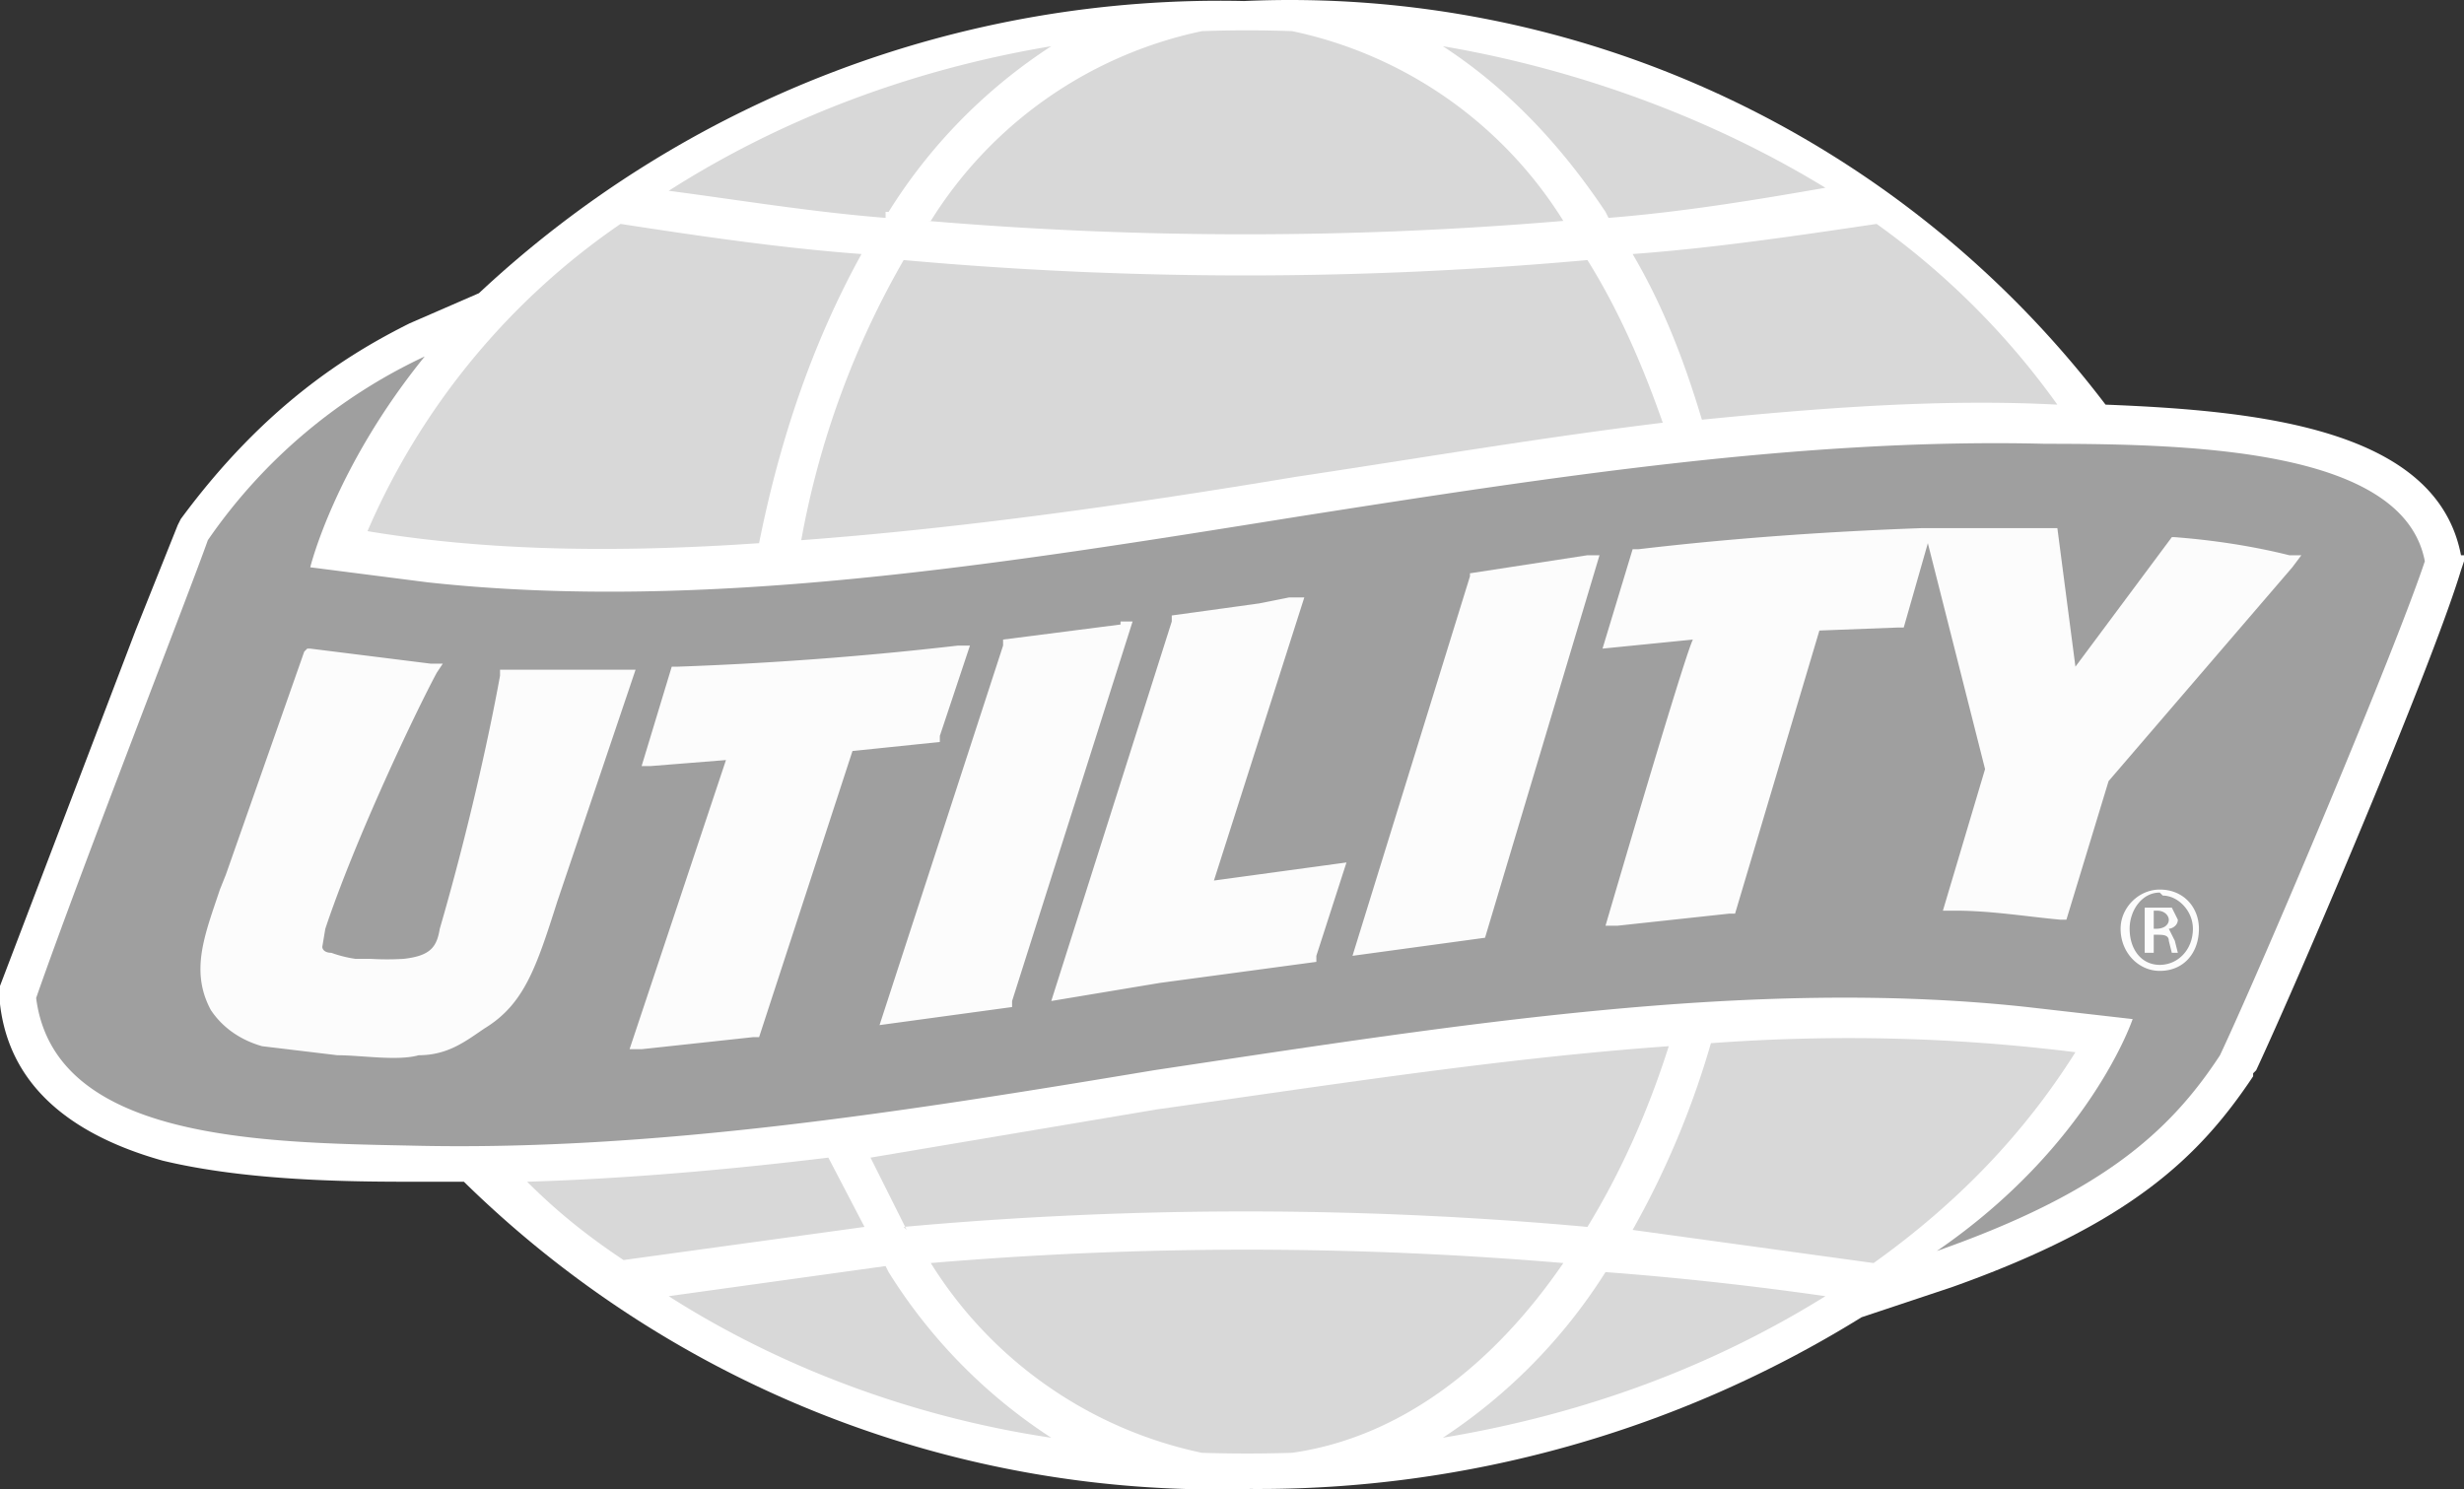
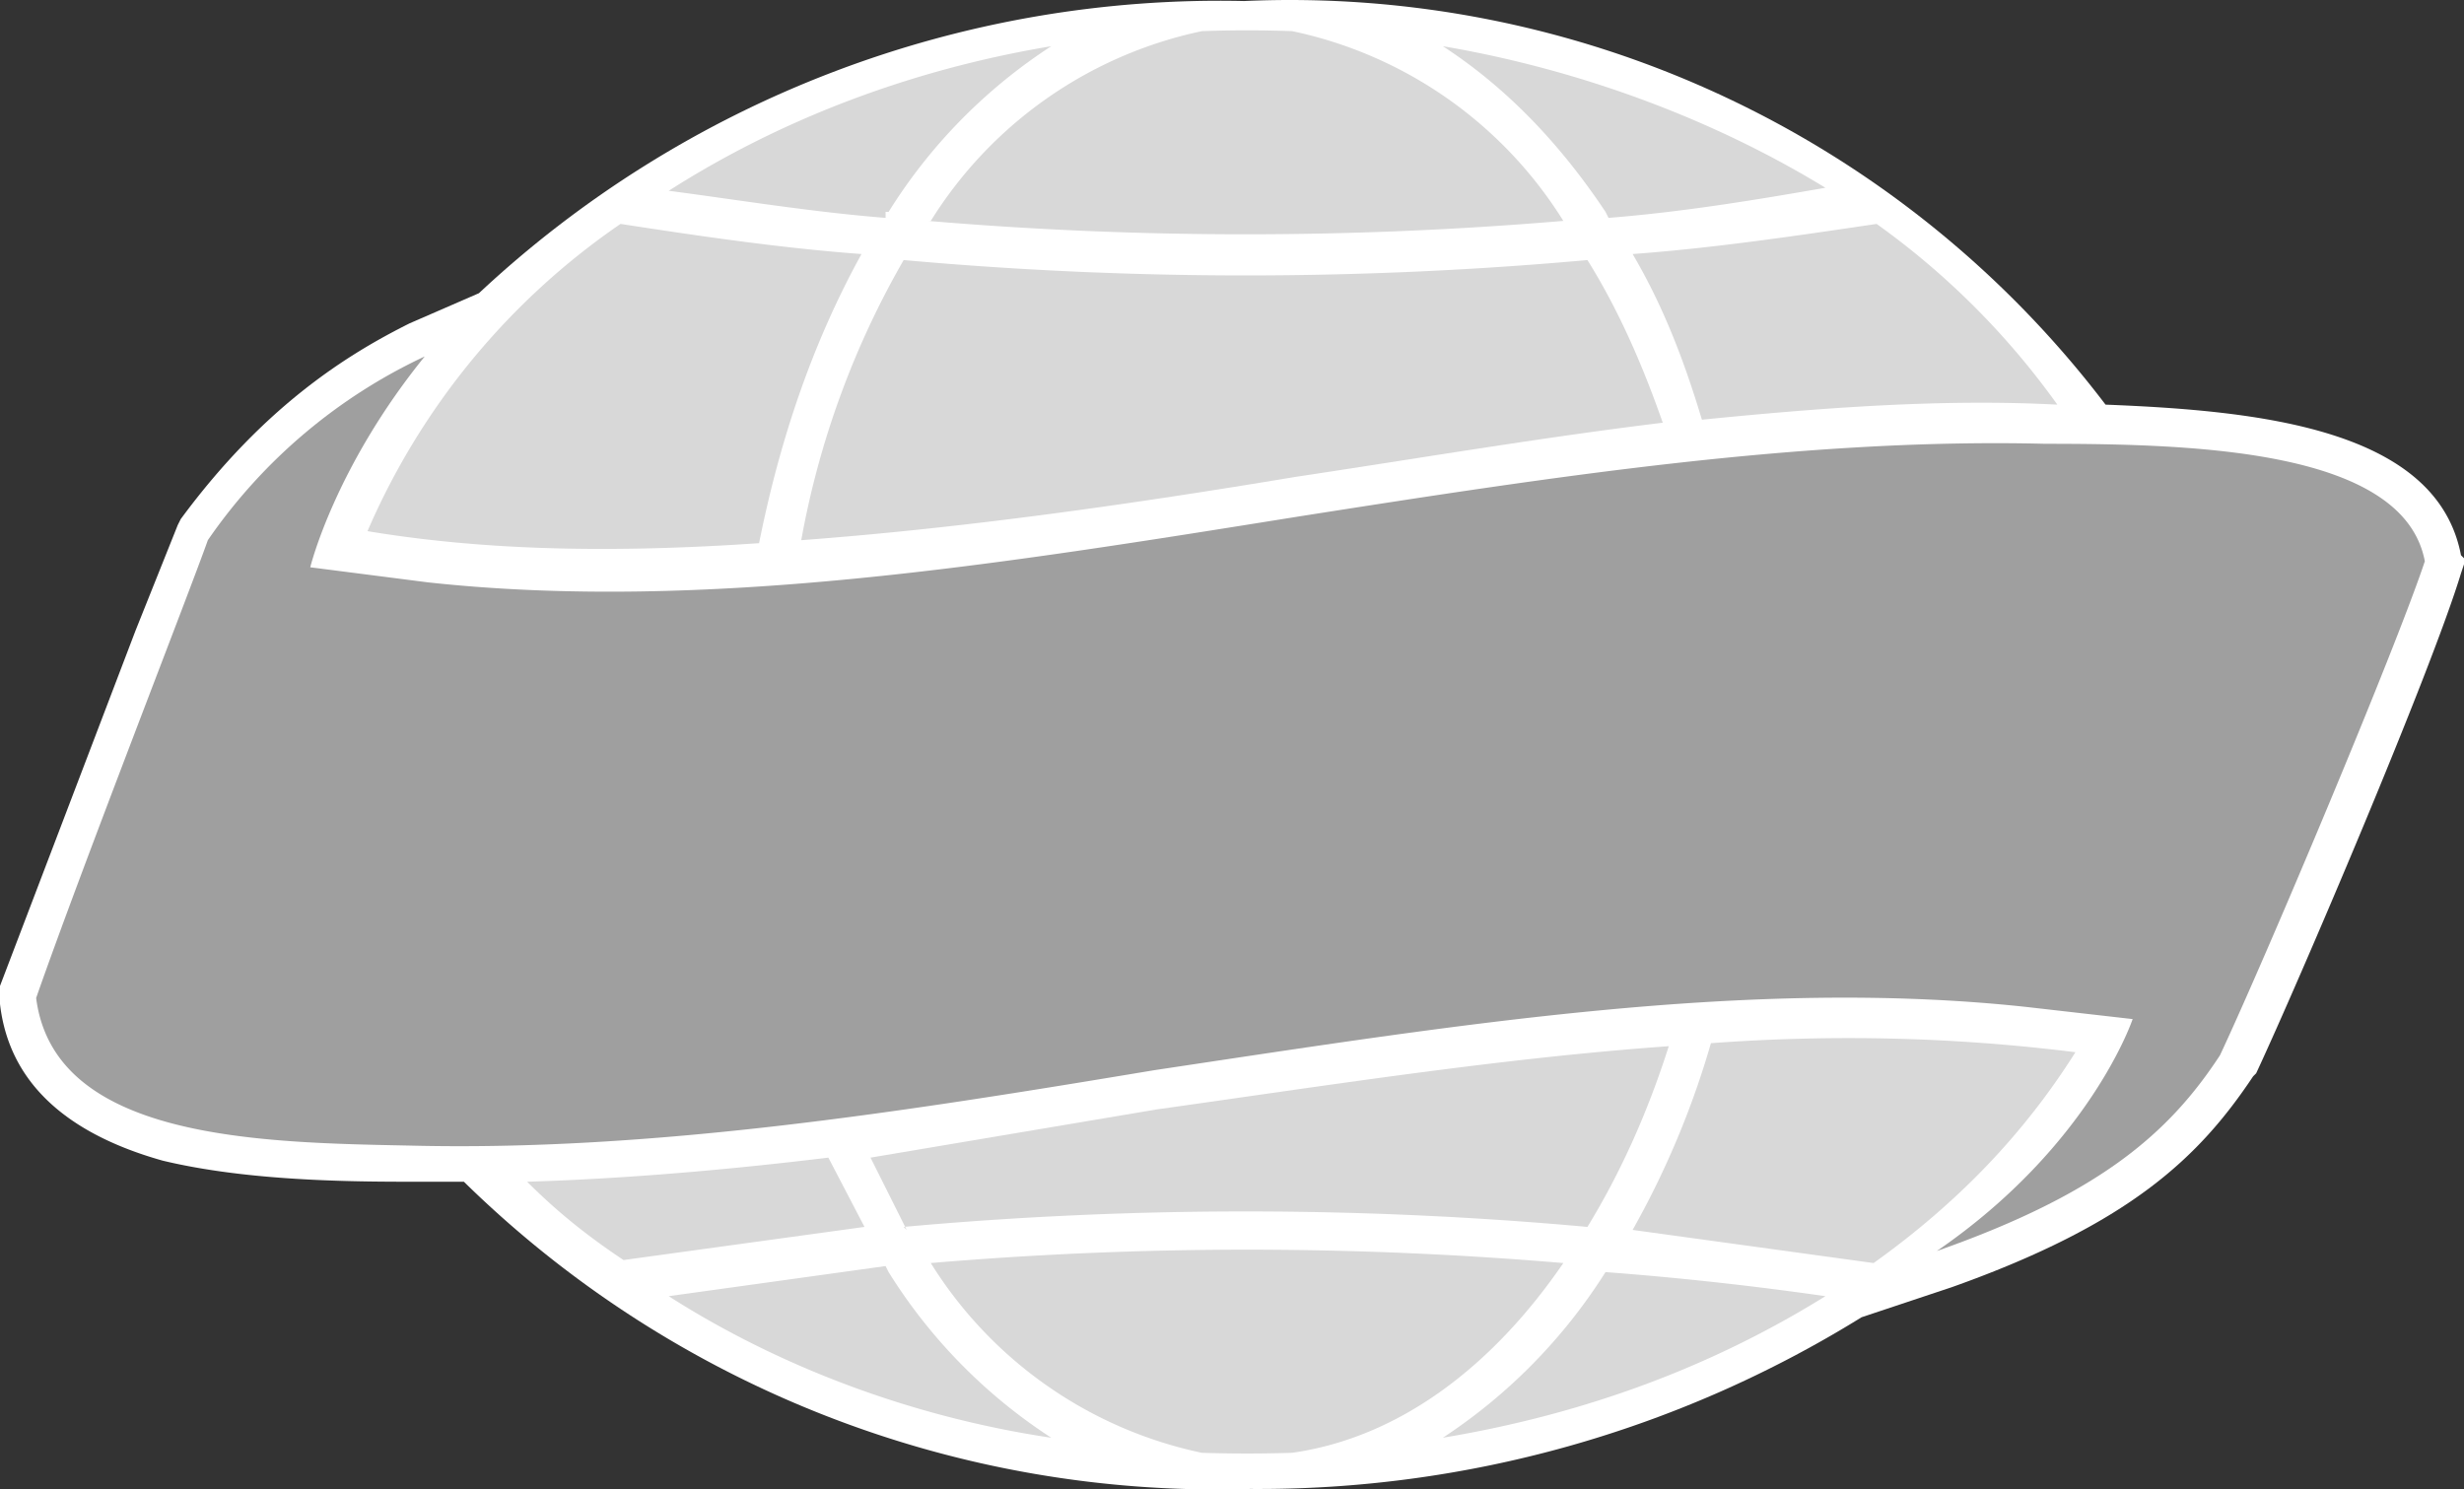
<svg xmlns="http://www.w3.org/2000/svg" viewBox="0 0 195.175 118">
  <rect x="0" y="0" width="195.175" height="118" fill="#333333" stroke="none" />
  <g fill="none" fill-rule="nonzero">
-     <path fill="#FFF" d="M194.936 43.988c-1.909-10.022-15.986-11.454-28.155-11.931A81.122 81.122 0 0 0 98.541.082a85.892 85.892 0 0 0-60.604 23.146l-5.487 2.386C27.678 28 20.997 32.057 14.316 41.124l-.239.478-3.34 8.351L0 78.11v1.432c.716 6.204 5.25 10.26 12.884 12.408 5.965 1.432 13.123 1.67 19.088 1.67h4.772a85.177 85.177 0 0 0 62.275 24.34 90.663 90.663 0 0 0 48.436-13.602l7.158-2.386c14.077-5.01 19.565-10.26 23.86-16.703v-.239l.238-.238c3.34-7.159 13.84-31.737 16.225-39.611l.239-.716v-.477" />
+     <path fill="#FFF" d="M194.936 43.988c-1.909-10.022-15.986-11.454-28.155-11.931A81.122 81.122 0 0 0 98.541.082a85.892 85.892 0 0 0-60.604 23.146l-5.487 2.386C27.678 28 20.997 32.057 14.316 41.124l-.239.478-3.34 8.351L0 78.11v1.432c.716 6.204 5.25 10.26 12.884 12.408 5.965 1.432 13.123 1.67 19.088 1.67h4.772a85.177 85.177 0 0 0 62.275 24.34 90.663 90.663 0 0 0 48.436-13.602l7.158-2.386c14.077-5.01 19.565-10.26 23.86-16.703l.238-.238c3.34-7.159 13.84-31.737 16.225-39.611l.239-.716v-.477" />
    <path fill="#9F9F9F" d="M91.384 84.792c-20.043 3.34-39.846 6.442-58.934 5.965-11.93-.239-28.155-.477-29.587-11.692 3.58-10.26 12.169-32.214 13.6-36.27a42.949 42.949 0 0 1 17.18-14.556c-7.158 8.829-9.067 16.703-9.067 16.703l9.305 1.193c21.951 2.387 45.334-1.431 69.194-5.25 19.804-3.101 39.846-6.203 58.934-5.726 11.93 0 28.394.477 30.064 9.306-2.386 7.159-12.646 31.498-16.225 39.134-4.056 6.204-9.544 10.976-22.428 15.51 12.168-8.352 15.509-18.374 15.509-18.374l-8.351-.954c-21.951-2.387-45.334 1.431-69.194 5.01" />
    <path fill="#D8D8D8" d="m127.174 16.785.238.477c5.965-.477 11.692-1.431 17.18-2.386-8.59-5.25-19.088-9.306-30.303-11.215 4.772 3.102 9.067 7.397 12.885 13.124Zm8.35 65.859a69.202 69.202 0 0 1-6.203 14.794l19.088 2.625c6.681-4.772 11.93-10.26 15.986-16.703-9.544-1.193-19.088-1.432-28.87-.716Zm-8.35 18.135a43.427 43.427 0 0 1-12.885 13.124c11.453-1.909 21.474-5.727 30.303-11.215a260.055 260.055 0 0 0-17.418-1.909Zm-56.787 0-.239-.477-17.179 2.386c8.59 5.488 19.088 9.545 30.302 11.215a42.343 42.343 0 0 1-12.884-13.124Zm0-83.994A42.343 42.343 0 0 1 83.271 3.661C71.82 5.571 61.56 9.627 52.97 15.115c5.488.716 11.214 1.67 17.18 2.147v-.477h.238Zm55.355 3.818a301.805 301.805 0 0 1-54.162 0 68.964 68.964 0 0 0-8.112 22.192c12.884-.955 26.246-2.864 39.13-5.011 9.544-1.432 19.327-3.102 29.11-4.295-1.671-4.773-3.58-9.068-5.966-12.886Zm-1.909 79.46a296.795 296.795 0 0 0-50.106 0 33.404 33.404 0 0 0 21.474 15.033c2.386.075 4.773.075 7.158 0 8.351-1.193 15.748-6.681 21.474-15.033ZM71.58 97.2a299.658 299.658 0 0 1 54.162 0c2.625-4.295 4.772-9.068 6.442-14.317-13.361.954-26.961 3.102-40.562 5.01l-22.667 3.819 2.864 5.726-.239-.238Zm-5.965-5.488c-7.874.954-15.986 1.67-23.86 1.909 2.386 2.386 4.772 4.295 7.635 6.204L68.478 97.2l-2.863-5.488Zm69.194-58.462c9.544-.955 19.088-1.67 28.155-1.193a61.561 61.561 0 0 0-14.316-14.317c-6.442.954-12.885 1.909-19.327 2.386 2.386 4.056 4.056 8.352 5.488 13.124ZM73.489 17.5a298.704 298.704 0 0 0 50.344 0A33.404 33.404 0 0 0 102.36 2.468a99.25 99.25 0 0 0-7.158 0 33.404 33.404 0 0 0-21.474 15.033h-.238ZM60.127 43.033c1.67-8.351 4.295-15.987 8.113-22.907-6.443-.477-12.885-1.432-19.088-2.386a56.79 56.79 0 0 0-20.043 24.339c10.021 1.67 20.52 1.67 31.018.954Z" />
-     <path fill="#FCFCFC" d="M170.6 73.577h.238c.477 0 .954-.24.954-.716 0-.239-.239-.716-.954-.716h-.239v1.432Zm0 1.908h-.717v-3.579h2.148l.477.955c0 .477-.477.716-.716.716l.477.954.239.954h-.477l-.239-.954c0-.477-.477-.477-.954-.477h-.239v1.431Zm.476-4.772c-1.431 0-2.386 1.432-2.386 2.864 0 1.67.955 2.863 2.386 2.863 1.432 0 2.625-1.193 2.625-2.863 0-1.432-1.193-2.625-2.386-2.625l-.239-.239Zm0-.239c1.91 0 3.102 1.432 3.102 3.103 0 1.908-1.193 3.34-3.102 3.34-1.67 0-3.102-1.432-3.102-3.34 0-1.67 1.432-3.103 3.102-3.103ZM49.63 53.055H39.608v.478c-.955 5.25-2.625 12.646-4.772 20.044-.239 1.431-.716 2.147-2.864 2.386-.874.053-1.75.053-2.624 0h-1.193a9.543 9.543 0 0 1-1.909-.478c-.477 0-.716-.238-.716-.477l.239-1.431c2.386-7.16 7.158-17.181 8.828-20.283l.477-.716h-.954l-9.544-1.193h-.239l-.238.239-6.204 17.657-.477 1.193c-1.193 3.58-2.386 6.443-.716 9.545.954 1.432 2.386 2.386 4.056 2.864l5.965.716c1.909 0 4.772.477 6.442 0 2.386 0 3.818-1.194 5.25-2.148 3.101-1.909 4.056-4.772 5.726-10.022l6.204-18.374h-.955.239Zm131.707-9.067c-2.863-.716-5.965-1.193-9.067-1.432h-.238l-7.636 10.26-1.431-10.976h-10.737c-6.68.239-14.316.716-22.429 1.67h-.477l-2.386 7.875 7.158-.716c-.716 1.432-6.92 22.669-6.92 22.669h.955l8.828-.955h.478l6.68-22.43 6.204-.238h.477l1.91-6.682 4.532 17.897-3.34 11.215h.954c2.864 0 5.727.477 8.351.716h.478l3.34-10.977 14.555-16.942.715-.954h-.954Zm-64.9 1.431v.24l-9.305 30.065 10.499-1.432 9.067-30.304h-.955l-9.305 1.431Zm-13.36 1.91h-.955l-2.386.477-6.92.954v.477l-9.544 30.066 8.59-1.431 12.407-1.67v-.478l2.386-7.397-10.498 1.432 7.158-22.43h-.239Zm-14.317 2.147-9.305 1.193v.477L69.67 81.212l10.499-1.431v-.478l9.544-30.066h-.955v.239Zm-14.316 8.829 2.386-7.159h-.954a279.659 279.659 0 0 1-22.19 1.67h-.477l-2.386 7.875h.716l5.965-.477-7.636 22.907h.955l8.828-.954h.477l7.397-22.669 6.92-.716v-.477Z" />
  </g>
</svg>